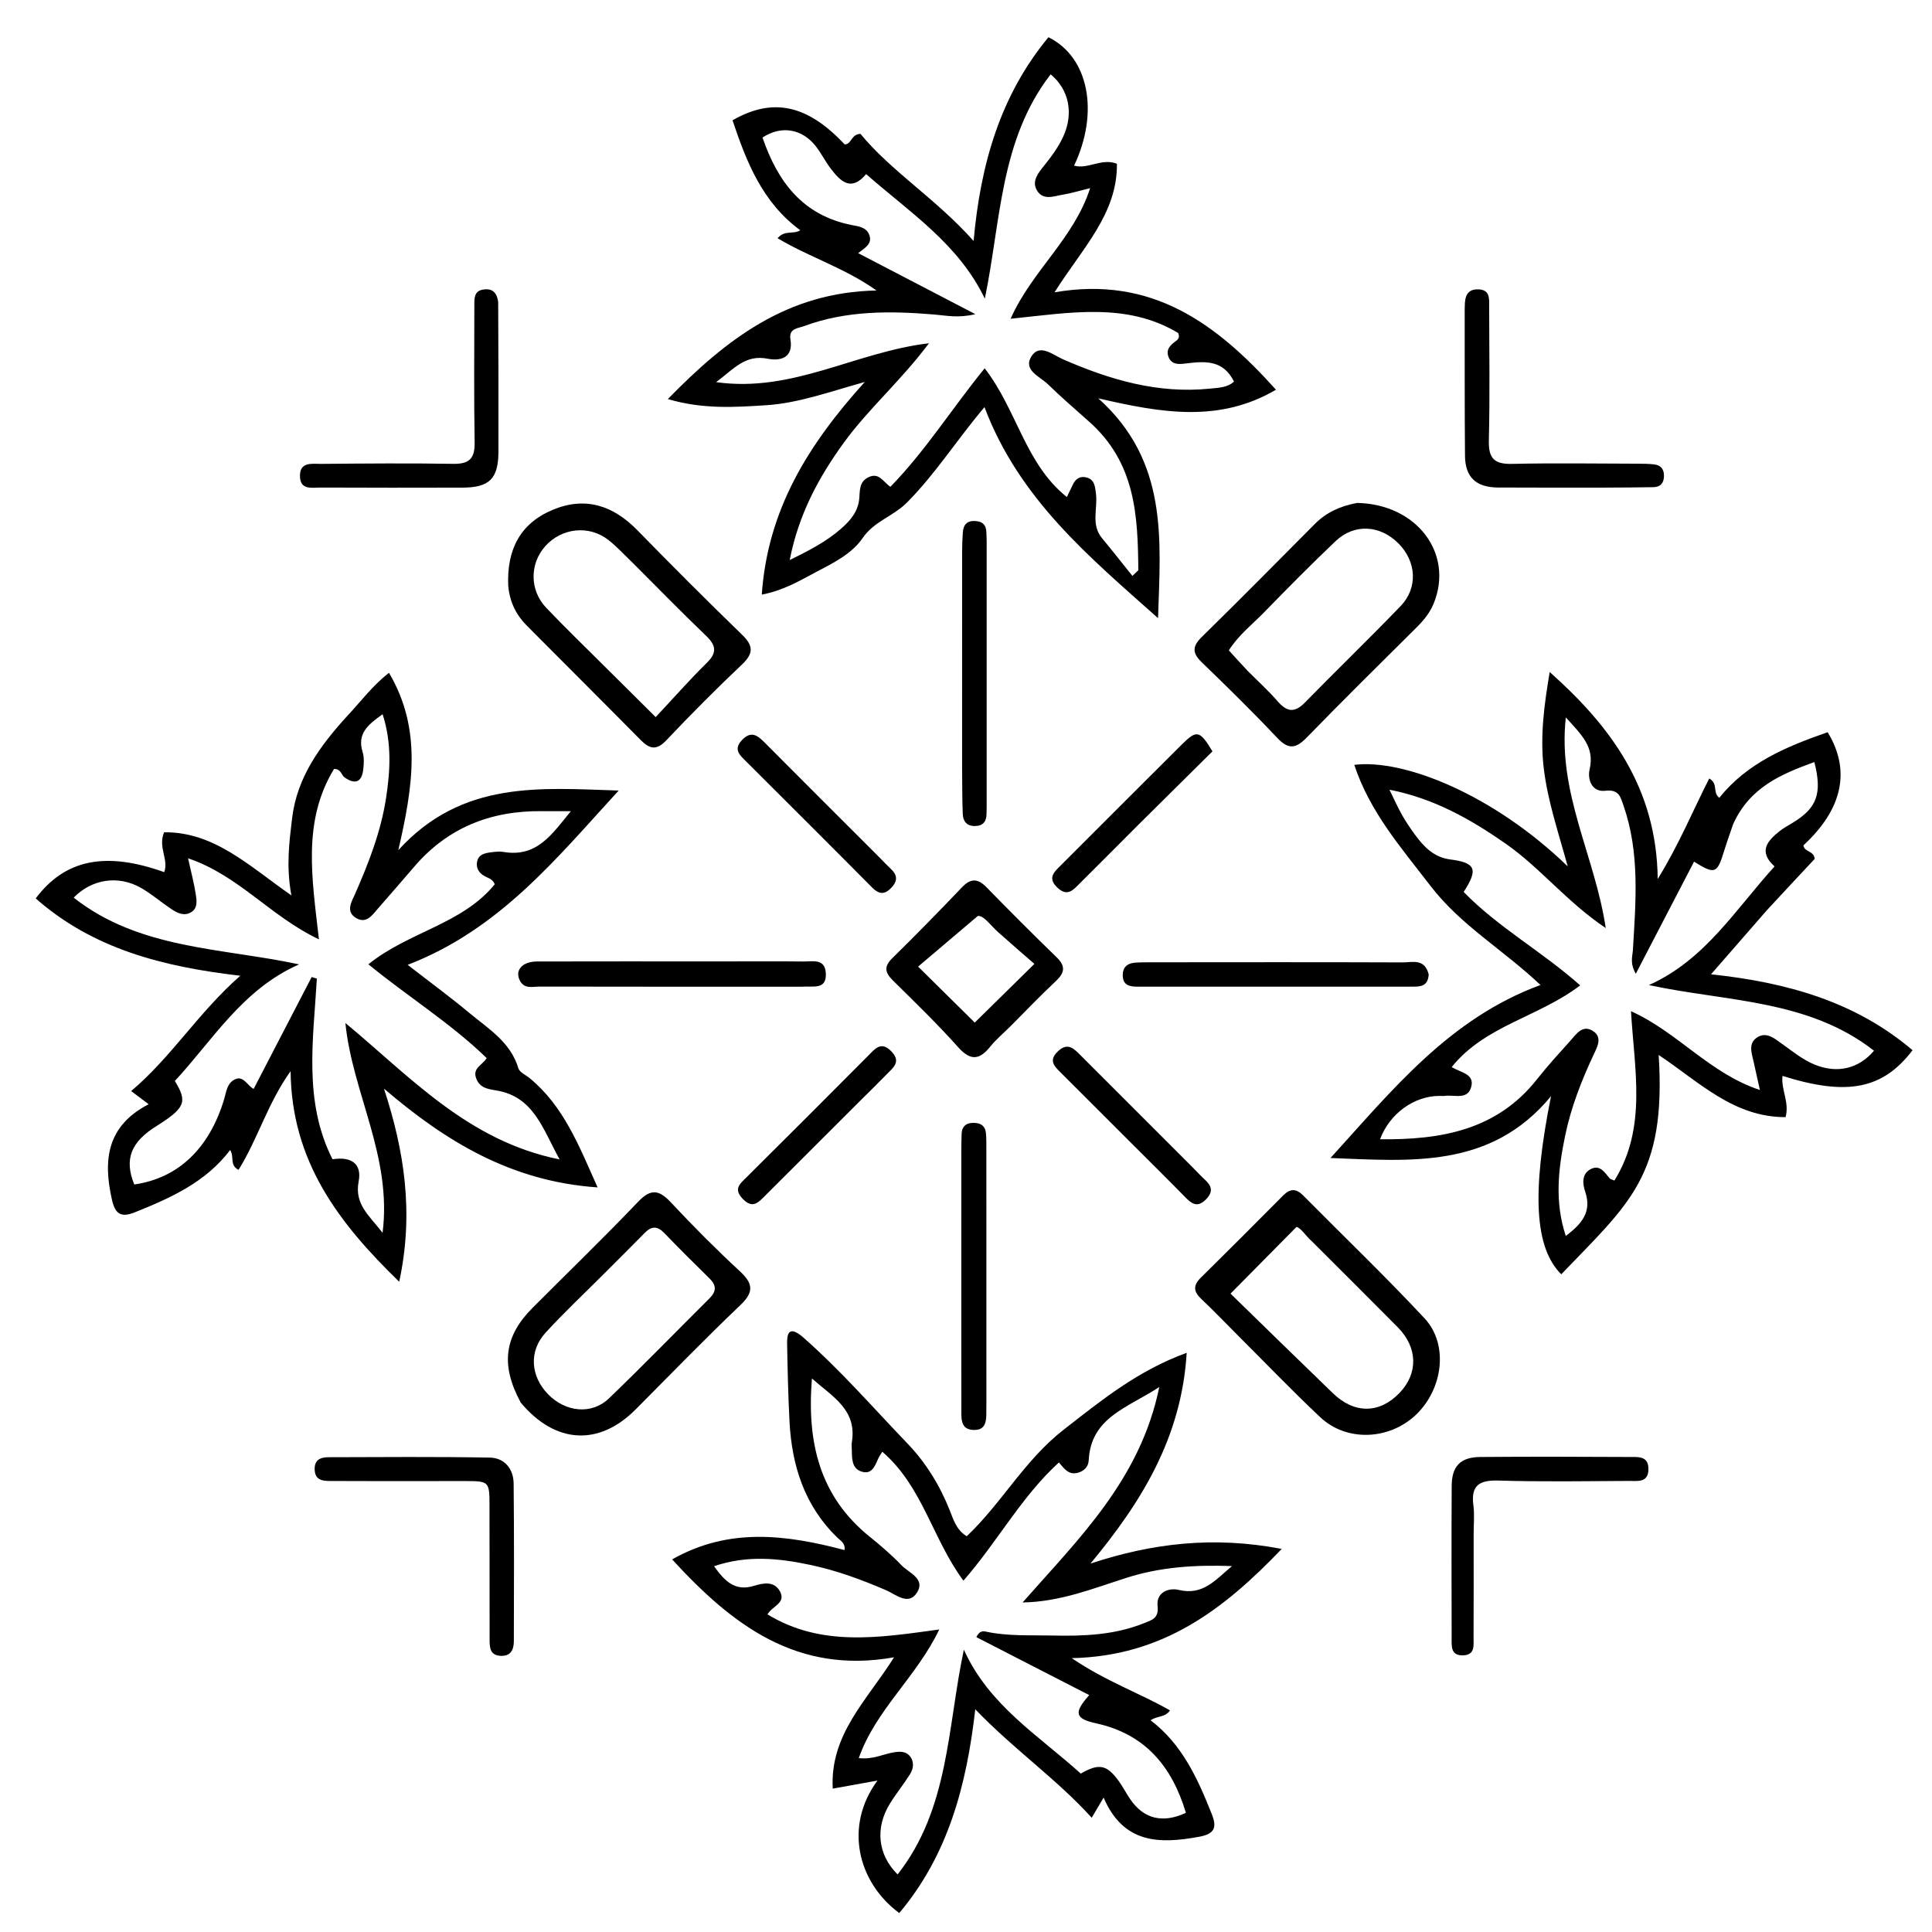
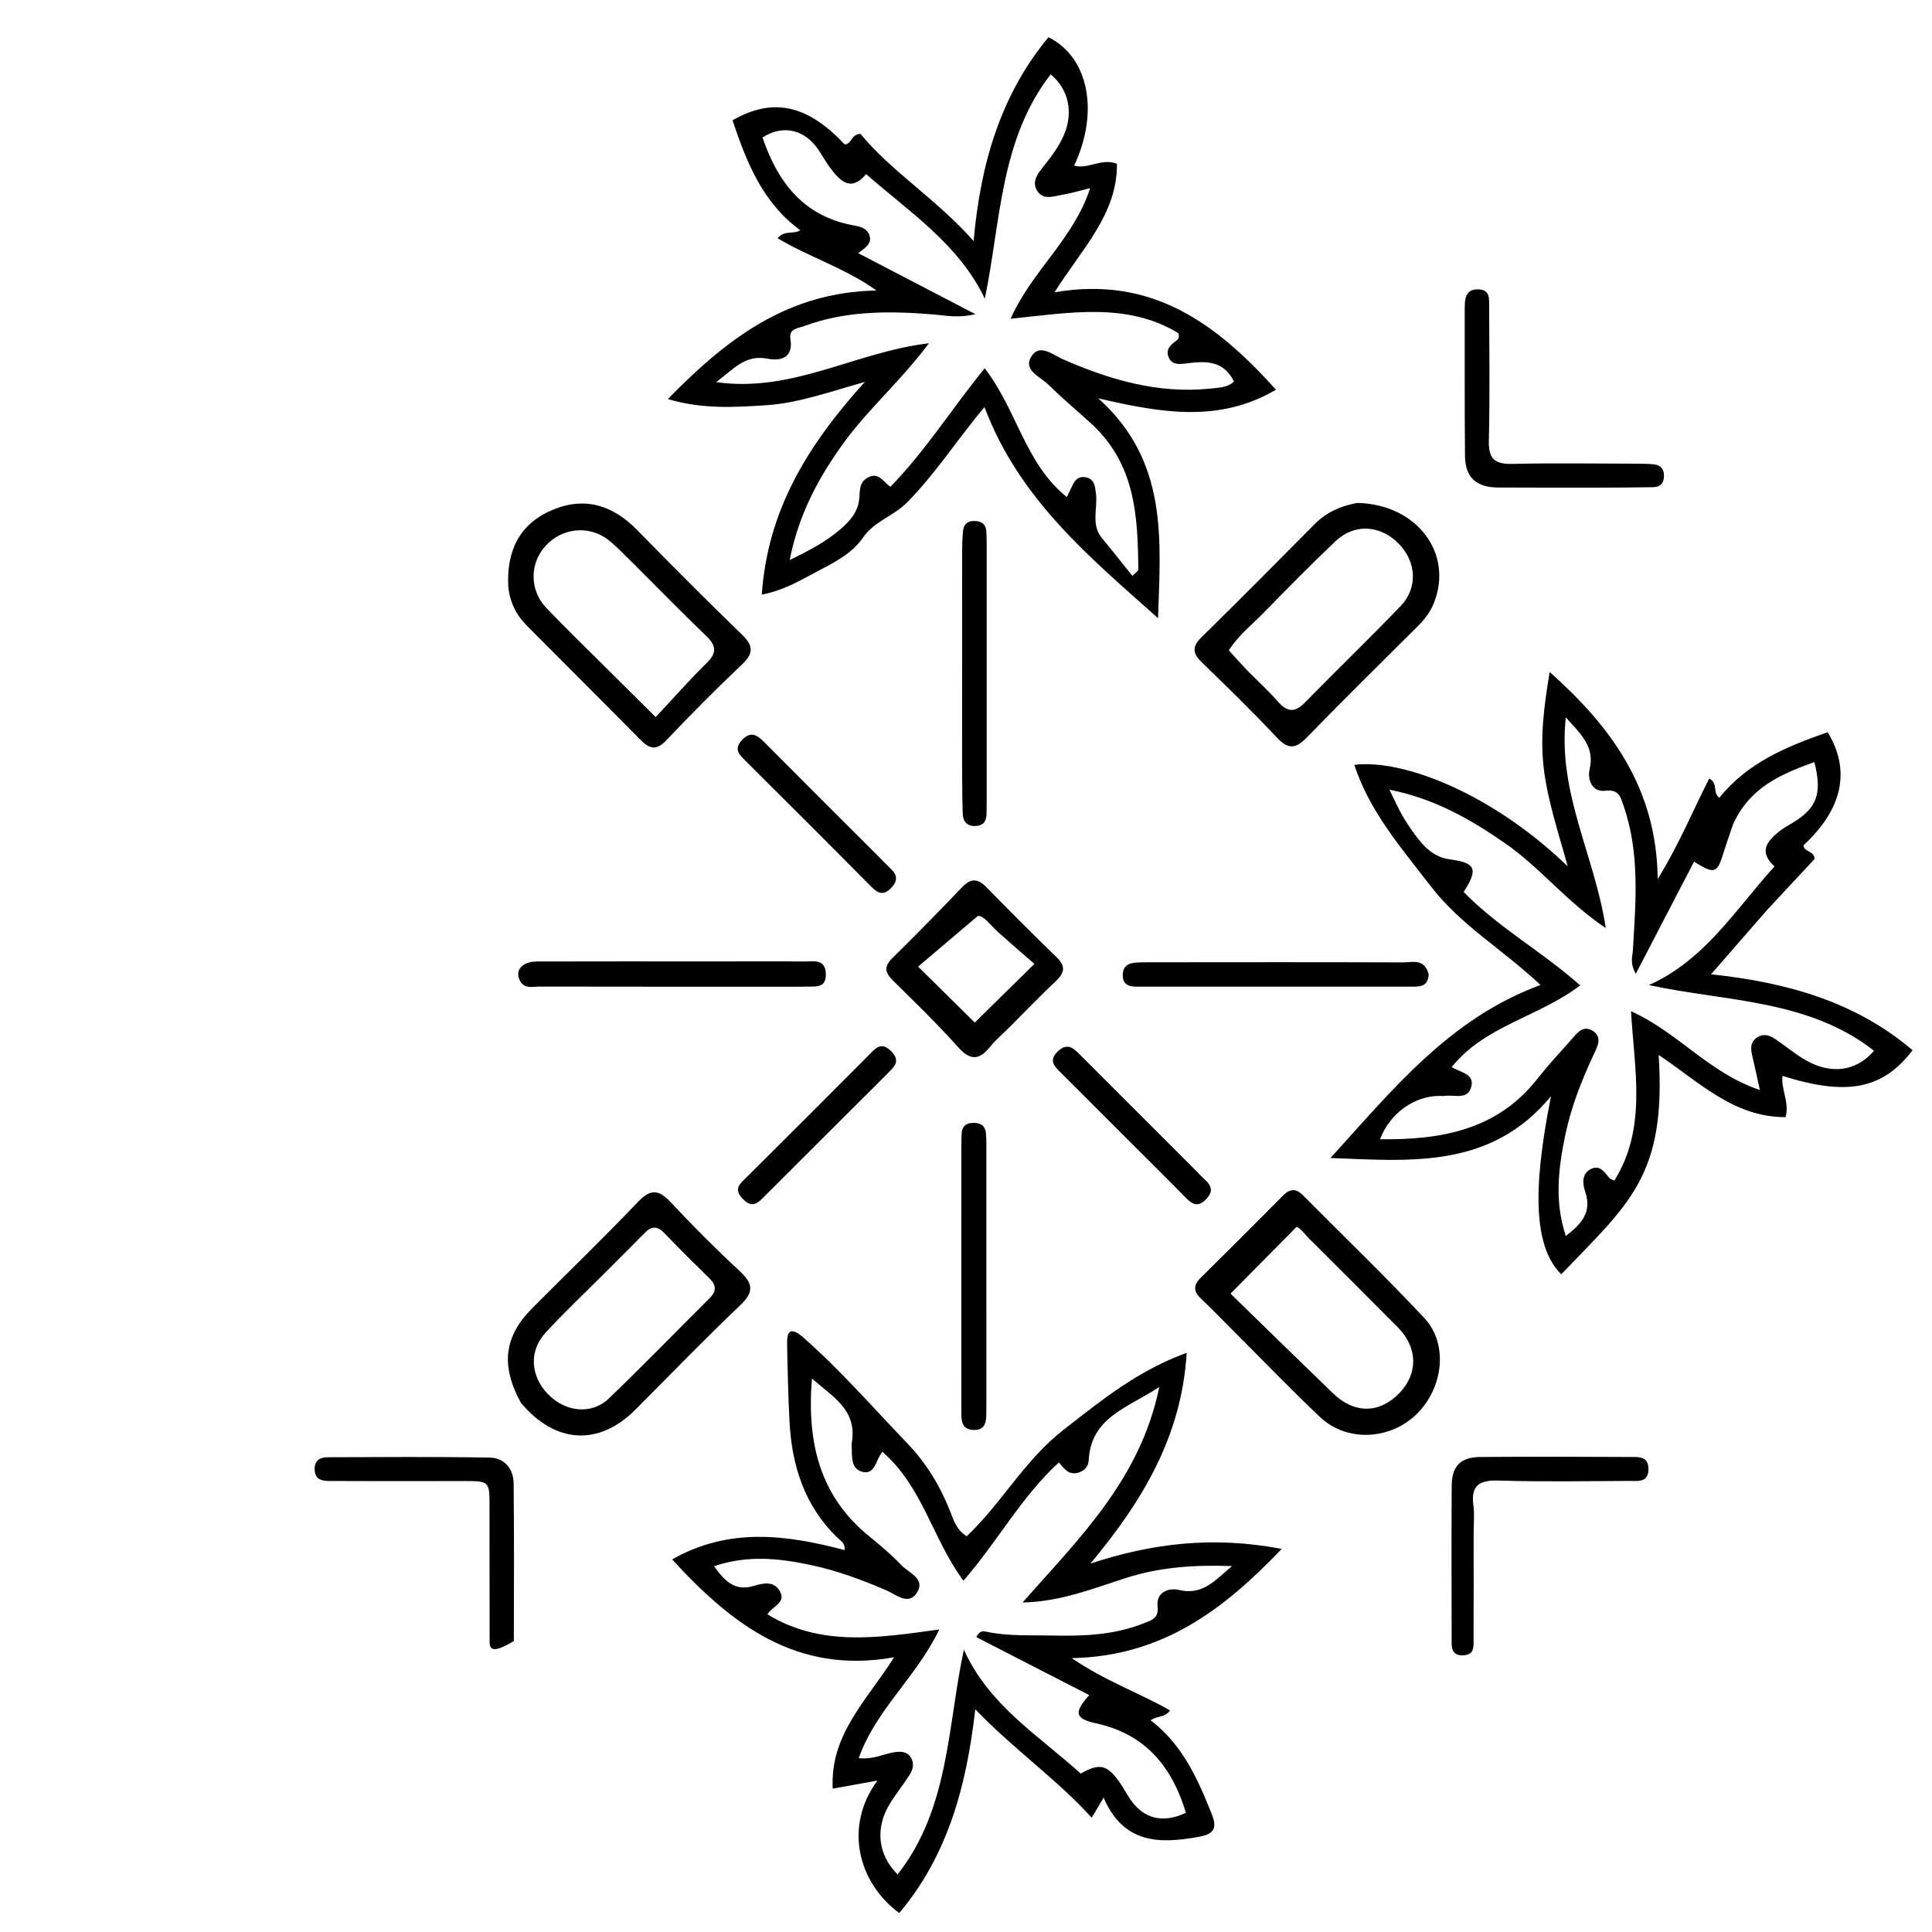
<svg xmlns="http://www.w3.org/2000/svg" version="1.1" id="Layer_1" x="0px" y="0px" width="100%" viewBox="0 0 496 496" enable-background="new 0 0 496 496" xml:space="preserve">
  <path fill="#000000" opacity="1" stroke="none" d=" M205.918,343.093   C215.777,351.732 224.123,361.379 232.94,370.553   C237.688,375.493 241.273,381.316 243.832,387.759   C244.777,390.138 245.546,392.814 248.19,394.396   C257.194,385.886 262.985,374.893 273.125,367.003   C282.869,359.421 292.067,351.9 304.657,347.304   C303.34,369.09 293.014,385.686 279.96,401.413   C295.742,396.209 311.446,394.281 329.054,397.651   C314.065,413.332 298.438,425.198 275.148,425.695   C284.013,431.712 292.564,434.644 300.38,439.11   C299.089,440.991 297.108,440.439 295.394,441.652   C303.53,447.828 307.487,456.659 311.1,465.739   C312.464,469.17 311.831,470.813 307.912,471.537   C297.746,473.415 288.466,473.422 283.324,461.498   C282.156,463.479 281.431,464.71 280.276,466.669   C271.213,456.658 260.415,449.261 250.379,438.822   C248.128,458.658 243.28,476.384 230.861,491.135   C220.113,483.166 216.673,468.755 225.274,457.123   C221.399,457.821 217.958,458.44 213.787,459.192   C213.047,445.254 222.568,436.54 229.533,425.475   C204.618,429.923 188.019,417.214 172.558,400.347   C187.182,392.043 201.896,394.011 216.812,397.946   C217.092,396.175 215.732,395.505 214.92,394.714   C206.552,386.552 203.284,376.299 202.693,364.985   C202.346,358.342 202.201,351.687 202.074,345.035   C202.026,342.516 202.447,340.258 205.918,343.093  M271.849,375.458   C262.256,384.189 256.097,395.777 247.341,405.805   C239.385,395.086 236.89,381.653 226.513,372.703   C226.11,373.348 225.808,373.743 225.598,374.182   C224.673,376.113 223.986,378.709 221.143,377.787   C218.695,376.993 218.717,374.483 218.687,372.282   C218.678,371.615 218.585,370.933 218.691,370.285   C220.062,361.927 213.792,358.626 208.448,353.902   C207.108,370.31 210.43,384.148 223.246,394.493   C226.095,396.792 228.903,399.189 231.423,401.832   C233.306,403.808 237.614,405.266 235.467,408.782   C233.28,412.365 230.006,409.344 227.501,408.263   C221.21,405.548 214.81,403.195 208.121,401.775   C200.026,400.057 191.887,399.177 183.318,402.09   C186.164,406.072 188.774,408.609 193.62,407.119   C195.916,406.413 198.838,405.79 200.297,408.667   C201.777,411.584 198.279,412.307 197.031,414.451   C210.779,422.83 225.505,420.492 241.142,418.328   C235.195,430.689 224.826,438.945 220.473,451.357   C224.138,451.773 226.697,450.331 229.418,449.882   C230.925,449.634 232.529,449.535 233.59,450.852   C234.777,452.324 234.518,454.071 233.597,455.536   C232.004,458.07 230.104,460.41 228.52,462.949   C224.607,469.217 225.314,476.156 230.442,481.218   C243.711,464.335 243.201,443.43 247.451,423.521   C253.926,437.876 266.752,445.623 277.461,455.331   C282.13,452.636 284.17,453.037 287.188,457.216   C288.259,458.699 289.102,460.343 290.129,461.859   C293.586,466.966 298.494,468.196 304.457,465.4   C300.899,453.587 294.105,445.21 281.393,442.426   C275.895,441.222 275.648,439.666 279.637,435.18   C269.91,430.185 260.266,425.234 250.654,420.299   C251.475,418.62 252.391,418.728 253.146,418.891   C258.742,420.099 264.436,419.758 270.083,419.886   C278.084,420.069 286.08,419.786 293.675,416.728   C295.678,415.922 297.556,415.496 297.188,412.314   C296.775,408.753 300.101,407.568 302.611,408.174   C308.83,409.674 312.007,405.637 316.289,402.057   C306.657,401.712 297.837,402.309 289.156,405.086   C280.595,407.825 272.156,411.24 262.526,411.399   C276.91,395.061 292.765,379.844 297.62,356.091   C289.378,361.498 280.054,363.878 279.499,374.944   C279.418,376.538 278.308,377.684 276.693,378.108   C274.434,378.7 273.343,377.229 271.849,375.458  z" />
-   <path fill="#000000" opacity="1" stroke="none" d=" M89.449,183.483   C92.848,179.837 95.613,176.06 99.861,172.726   C108.407,187.192 106.024,201.909 102.261,218.255   C118.683,200.209 138.855,202.337 158.832,202.958   C142.96,220.241 128.319,238.601 104.659,247.7   C110.526,252.253 115.574,255.952 120.371,259.953   C125.291,264.056 131.042,267.457 133.075,274.243   C133.392,275.302 134.995,275.98 136.014,276.822   C144.7,283.999 148.594,294.031 153.42,304.84   C131.137,303.311 114.353,292.963 98.577,279.485   C103.743,295.29 106.331,311.215 102.489,329.065   C86.824,313.85 74.831,298.071 74.605,274.993   C68.69,283.282 66.168,292.456 61.236,300.335   C58.839,299.08 60.232,297.013 59.082,295.246   C52.807,303.52 43.856,307.525 34.647,311.222   C31.047,312.668 29.581,311.67 28.756,308.065   C26.434,297.923 27.352,289.069 38.168,283.488   C36.588,282.298 35.366,281.378 33.674,280.104   C44.039,271.362 50.909,259.963 61.692,250.5   C41.839,248.205 23.859,243.604 9.168,230.648   C16.679,220.636 27.088,218.507 42.156,223.907   C43.368,220.654 40.501,217.518 42.132,213.669   C55.03,213.542 63.938,222.314 74.807,229.871   C73.431,222.439 74.252,216.244 74.99,210.066   C76.257,199.459 82.251,191.325 89.449,183.483  M40.401,288.952   C33.579,293.128 31.832,297.587 34.47,304.089   C45.704,302.485 53.713,294.901 57.539,282.216   C58.11,280.323 58.244,278.137 60.267,277.126   C62.484,276.017 63.409,278.638 65.119,279.558   C70.222,269.718 75.119,260.274 80.016,250.83   C80.46,250.965 80.905,251.1 81.349,251.236   C80.44,266.927 77.853,282.794 85.369,297.619   C90.307,296.84 92.929,298.853 92.078,303.298   C90.94,309.239 94.848,312.073 98.219,316.506   C100.695,296.867 90.497,280.724 88.669,262.637   C105.339,276.436 120.157,292.942 143.674,297.66   C139.32,289.837 137.069,281.535 127.385,279.941   C125.198,279.581 123.119,279.3 122.222,276.766   C121.299,274.162 123.835,273.47 124.951,271.65   C115.744,262.714 104.823,255.944 94.577,247.567   C104.889,239.201 118.709,237.27 127.018,227.013   C126.46,225.669 125.426,225.465 124.563,225.015   C123.101,224.253 122.211,223.04 122.458,221.382   C122.769,219.298 124.538,218.997 126.223,218.791   C127.211,218.67 128.249,218.542 129.213,218.709   C137.92,220.219 141.781,214.042 146.563,208.249   C143.611,208.249 141.31,208.267 139.008,208.246   C125.968,208.128 114.896,212.491 106.305,222.554   C103.278,226.1 100.207,229.609 97.142,233.123   C95.624,234.864 94.097,237.28 91.423,235.68   C88.646,234.019 90.264,231.537 91.172,229.469   C94.662,221.523 97.805,213.448 99.12,204.835   C100.19,197.83 100.611,190.774 98.231,183.363   C94.435,186.054 91.63,188.36 93.092,193.064   C93.52,194.443 93.428,196.06 93.259,197.532   C92.884,200.777 91.227,201.492 88.507,199.617   C87.599,198.991 87.585,197.374 85.753,197.416   C77.541,210.89 80.132,225.634 81.878,241.155   C69.514,235.319 61.244,224.704 48.282,220.353   C49.117,224.153 49.851,226.862 50.267,229.62   C50.505,231.205 50.802,233.136 49.097,234.181   C47.294,235.285 45.525,234.415 43.982,233.38   C41.358,231.619 38.939,229.519 36.209,227.954   C30.393,224.618 23.57,225.667 18.921,230.448   C35.829,243.774 56.855,243.298 76.788,247.584   C62.255,253.976 54.686,266.966 44.89,277.513   C48.146,282.87 47.569,284.391 40.401,288.952  z" />
  <path fill="#000000" opacity="1" stroke="none" d=" M232.907,128.954   C229.304,132.592 224.421,133.805 221.497,138.092   C218.691,142.206 213.927,144.534 209.493,146.869   C205.296,149.079 201.188,151.58 195.57,152.657   C197.071,131.003 207.314,114.324 222.015,98.06   C212.639,100.69 204.847,103.517 196.668,104.035   C188.631,104.544 180.498,105.115 171.453,102.454   C186.496,87.041 202.148,74.998 225.023,74.579   C216.746,68.707 207.669,65.998 199.624,61.152   C201.538,58.942 203.668,60.27 205.448,59.11   C195.73,51.984 191.637,41.586 188.061,30.881   C198.473,24.914 207.32,26.91 216.854,37.079   C218.654,37.059 218.414,34.511 220.893,34.355   C228.947,44.12 240.296,51.014 249.952,61.865   C251.731,41.959 256.904,24.368 269.169,9.56   C279.463,14.627 282.292,28.724 275.747,42.53   C279.398,43.525 282.758,40.501 286.746,42.043   C286.882,54.885 277.963,63.599 270.722,75.047   C295.673,70.724 312.288,83.017 327.578,100.052   C313.123,108.533 298.412,106.1 281.955,102.26   C300,118.437 297.941,138.601 297.303,158.698   C279.775,143.068 261.665,128.183 252.746,104.52   C245.49,113.125 240.173,121.621 232.907,128.954  M279.419,108.085   C275.956,104.964 272.387,101.95 269.069,98.681   C267.003,96.646 262.49,95.052 264.846,91.411   C266.952,88.157 270.363,91.129 272.881,92.231   C284.934,97.504 297.258,101.136 310.622,99.772   C312.872,99.542 315.145,99.514 316.798,97.956   C313.973,92.236 309.17,92.739 304.278,93.332   C302.637,93.531 300.801,93.666 300.007,91.672   C299.228,89.716 300.488,88.574 301.898,87.536   C302.43,87.145 302.932,86.676 302.488,85.503   C289.302,77.55 274.697,80.268 259.448,81.835   C264.959,69.45 275.646,61.374 279.874,48.295   C276.825,49.044 274.939,49.644 273.005,49.949   C270.632,50.322 267.793,51.61 266.191,48.84   C264.813,46.458 266.587,44.356 268.044,42.543   C269.93,40.194 271.71,37.788 272.968,35.048   C275.702,29.096 274.435,22.959 269.733,19.086   C256.681,35.955 256.962,56.79 252.833,76.674   C246.063,62.574 233.545,54.533 222.359,44.697   C218.517,49.306 215.782,46.574 213.276,43.291   C211.865,41.444 210.832,39.305 209.391,37.485   C205.845,33.005 200.507,32.175 195.758,35.313   C199.64,46.637 206.068,55.305 218.697,57.781   C220.41,58.116 222.508,58.327 223.211,60.41   C223.973,62.669 221.925,63.717 220.316,64.993   C230.321,70.2 239.813,75.141 250.402,80.653   C246.009,81.718 242.972,81.008 239.907,80.751   C228.571,79.803 217.276,79.691 206.394,83.734   C204.896,84.291 202.459,84.289 202.925,87.091   C203.733,91.941 200.294,92.728 197.083,92.095   C191.338,90.962 188.502,94.62 183.853,98.106   C203.564,100.885 219.465,90.391 238.497,88.121   C231.153,97.913 222.919,104.988 216.625,113.663   C210.157,122.577 205.034,132.049 202.741,143.771   C207.876,141.273 212.097,139.035 215.776,135.864   C218.23,133.749 220.3,131.382 220.598,127.99   C220.788,125.835 220.546,123.619 223.064,122.471   C225.737,121.253 226.761,123.782 228.598,124.969   C237.599,115.74 244.392,104.865 252.795,94.552   C261.086,105.231 263.182,119.062 273.894,127.608   C274.586,126.171 275.023,125.29 275.436,124.398   C276.173,122.803 277.448,122.118 279.091,122.619   C281.024,123.208 281.124,124.938 281.357,126.648   C281.88,130.495 279.984,134.655 282.94,138.197   C285.588,141.37 288.13,144.631 290.719,147.853   C291.226,147.367 291.734,146.881 292.242,146.394   C292.103,132.511 291.614,118.741 279.419,108.085  z" />
  <path fill="#000000" opacity="1" stroke="none" d=" M453.648,233.637   C448.975,239.019 444.518,244.122 439.269,250.132   C458.719,252.202 476.341,257.133 491.009,269.62   C483.352,279.673 474.157,281.436 457.624,276.211   C457.182,279.693 459.459,282.956 458.408,286.803   C445,286.836 436.101,277.658 425.826,270.845   C427.828,301.881 418.239,308.968 400.819,327.149   C394.041,320.386 393.167,306.492 398.192,281.425   C382.699,300.19 362.074,298.047 341.57,297.297   C357.381,279.937 372.052,261.491 395.487,252.876   C385.814,243.731 375.081,237.633 367.243,227.427   C359.674,217.57 351.671,208.445 347.686,196.361   C360.4,194.785 383.386,203.945 402.476,222.422   C400.019,213.477 397.347,205.643 396.339,197.348   C395.324,188.985 396.449,180.932 397.849,172.525   C413.454,186.423 425.325,202.214 425.582,225.677   C431.17,216.574 434.634,208.043 438.809,199.861   C441.208,201.187 439.574,203.438 441.395,204.821   C448.595,195.817 458.748,191.613 469.214,187.982   C475.23,197.85 473,207.78 462.992,217.028   C463.165,218.775 465.711,218.35 465.88,220.507   C461.987,224.67 457.926,229.013 453.648,233.637  M444.969,211.531   C444.168,213.895 443.309,216.241 442.578,218.625   C440.836,224.3 440.246,224.547 434.912,221.212   C430.033,230.601 425.166,239.969 419.956,249.996   C418.371,247.167 419.116,245.547 419.212,243.918   C419.946,231.461 421.032,218.974 416.807,206.836   C416.041,204.635 415.638,202.584 412.17,203.01   C408.592,203.449 407.521,199.989 408.097,197.524   C409.444,191.75 406.042,188.669 401.991,184.181   C399.823,203.646 409.465,219.683 412.24,238.258   C402.215,231.537 395.415,222.754 386.496,216.555   C377.544,210.331 368.232,205.008 356.712,202.739   C358.014,205.38 358.882,207.358 359.943,209.227   C360.926,210.96 362.048,212.625 363.226,214.234   C365.527,217.377 368.101,220.102 372.317,220.644   C378.853,221.483 379.558,223.16 375.762,228.988   C384.589,238.072 395.902,244.286 405.681,252.978   C394.897,261.167 381.25,263.283 372.698,273.94   C374.929,275.357 378.494,275.639 377.747,278.872   C376.911,282.497 373.446,281.005 370.988,281.341   C370.497,281.408 369.99,281.35 369.49,281.351   C363.046,281.365 356.724,285.929 354.301,292.482   C369.866,292.649 384.248,290.208 394.629,277.033   C397.306,273.636 400.237,270.434 403.131,267.213   C404.646,265.528 406.227,263.011 408.868,264.63   C411.549,266.273 410.025,268.845 409.074,270.884   C405.967,277.545 403.305,284.363 401.818,291.567   C400.079,299.989 399.045,308.445 401.981,317.299   C406.2,314.128 408.697,311.073 406.965,305.937   C406.315,304.009 405.971,301.378 408.402,300.134   C410.779,298.919 411.961,301.016 413.251,302.522   C413.437,302.739 413.813,302.792 414.462,303.082   C422.872,289.552 419.606,274.698 418.722,259.599   C430.811,265.058 438.846,275.529 451.818,279.836   C451.136,276.776 450.665,274.723 450.221,272.664   C449.736,270.412 448.696,267.841 451.167,266.297   C453.553,264.807 455.592,266.632 457.479,267.975   C460.193,269.904 462.768,272.046 465.892,273.321   C471.653,275.671 477.16,274.408 481.112,269.751   C464.203,256.531 443.259,257.187 423.322,252.898   C437.78,246.423 445.537,233.458 455.58,222.44   C451.364,218.634 453.686,215.91 456.839,213.404   C457.876,212.58 459.063,211.942 460.201,211.252   C466.455,207.467 467.866,203.755 465.796,195.638   C457.385,198.719 449.34,201.987 444.969,211.531  z" />
  <path fill="#000000" opacity="1" stroke="none" d=" M130.482,150.464   C130.057,141.179 133.506,134.4 141.874,130.897   C150.224,127.401 157.38,129.733 163.607,136.105   C172.457,145.161 181.405,154.125 190.497,162.936   C193.454,165.802 193.495,167.755 190.467,170.617   C183.81,176.909 177.351,183.423 171.048,190.07   C168.511,192.745 166.76,192.29 164.47,189.971   C154.755,180.13 144.942,170.386 135.203,160.569   C132.549,157.893 130.894,154.671 130.482,150.464  M162.716,144.78   C160.551,142.717 158.532,140.467 156.19,138.629   C151.223,134.729 144.211,135.509 140,140.206   C135.957,144.716 135.931,151.519 140.219,156.023   C145.033,161.079 150.059,165.933 155.004,170.863   C159.194,175.042 163.401,179.204 168.335,184.103   C173.013,179.102 177.068,174.486 181.441,170.194   C184.135,167.551 183.85,165.693 181.261,163.216   C175.135,157.354 169.219,151.273 162.716,144.78  z" />
  <path fill="#000000" opacity="1" stroke="none" d=" M348.412,129.116   C363.83,129.437 373.279,142.172 368.064,154.95   C367.097,157.318 365.539,159.219 363.754,160.998   C354.323,170.394 344.821,179.721 335.549,189.272   C332.756,192.149 330.856,192.573 327.911,189.447   C321.638,182.789 315.099,176.375 308.515,170.02   C306.01,167.603 306.1,165.908 308.573,163.485   C318.32,153.937 327.911,144.23 337.524,134.547   C340.452,131.598 343.981,129.934 348.412,129.116  M320.31,172.232   C322.892,174.826 325.614,177.297 328.014,180.05   C330.355,182.735 332.322,183.107 334.971,180.397   C343.112,172.07 351.501,163.986 359.577,155.598   C364.093,150.907 363.641,144.118 358.987,139.476   C354.267,134.767 347.675,134.376 342.897,138.913   C336.625,144.869 330.541,151.028 324.507,157.227   C321.521,160.294 318.05,162.942 315.474,166.967   C316.94,168.585 318.369,170.16 320.31,172.232  z" />
  <path fill="#000000" opacity="1" stroke="none" d=" M133.698,360.104   C128.477,350.445 129.429,343.094 136.696,335.793   C145.735,326.713 154.964,317.816 163.804,308.547   C167.103,305.088 169.195,305.44 172.239,308.694   C177.92,314.767 183.797,320.679 189.901,326.324   C193.347,329.511 193.636,331.676 190.041,335.095   C180.879,343.807 172.089,352.91 163.159,361.866   C153.769,371.284 142.599,370.737 133.698,360.104  M154.782,327.294   C149.848,332.239 144.739,337.025 140.032,342.178   C135.73,346.887 136.2,353.305 140.683,357.922   C145.181,362.553 151.883,363.273 156.331,359.007   C165.092,350.602 173.543,341.875 182.155,333.314   C183.933,331.547 183.976,329.995 182.159,328.218   C178.236,324.379 174.342,320.506 170.537,316.551   C168.751,314.695 167.248,314.749 165.502,316.538   C162.132,319.99 158.689,323.37 154.782,327.294  z" />
  <path fill="#000000" opacity="1" stroke="none" d=" M317.481,342.518   C314.292,339.33 311.421,336.319 308.397,333.471   C306.412,331.601 306.256,330.019 308.261,328.043   C315.365,321.042 322.409,313.979 329.434,306.898   C331.204,305.114 332.764,305.096 334.535,306.884   C344.945,317.396 355.638,327.642 365.725,338.455   C371.948,345.127 370.487,356.631 363.46,363.266   C356.615,369.729 345.699,370.191 338.961,363.857   C331.696,357.028 324.794,349.813 317.481,342.518  M336.821,318.705   C335.221,317.316 334.093,315.327 332.849,314.982   C327.147,320.75 321.85,326.109 315.913,332.114   C324.339,340.318 333.238,349.04 342.206,357.692   C347.754,363.045 354.206,362.943 359.342,357.557   C364.131,352.535 363.977,345.933 358.841,340.743   C351.702,333.528 344.499,326.376 336.821,318.705  z" />
  <path fill="#000000" opacity="1" stroke="none" d=" M259.443,263.444   C257.54,265.337 255.717,266.843 254.268,268.649   C251.48,272.124 249.194,272.439 245.975,268.833   C240.661,262.882 234.907,257.316 229.223,251.704   C227.146,249.653 226.902,248.119 229.134,245.932   C235.196,239.995 241.121,233.915 246.983,227.78   C249.218,225.442 251.016,225.492 253.241,227.767   C259.175,233.837 265.166,239.854 271.264,245.758   C273.677,248.093 273.303,249.789 271.02,251.924   C267.131,255.56 263.456,259.424 259.443,263.444  M256.226,239.294   C254.181,237.447 252.611,235.034 251.041,235.15   C245.783,239.609 240.525,244.068 235.704,248.155   C241.027,253.415 245.889,258.22 250.247,262.526   C254.858,257.99 259.753,253.175 265.563,247.459   C262.709,244.99 259.709,242.394 256.226,239.294  z" />
-   <path fill="#000000" opacity="1" stroke="none" d=" M99.001,380.245   C93.843,380.236 89.184,380.241 84.526,380.21   C82.553,380.197 80.871,379.829 80.783,377.278   C80.695,374.729 82.342,374.118 84.311,374.112   C98.119,374.073 111.93,373.96 125.734,374.206   C129.515,374.273 131.826,377.077 131.866,380.864   C132.008,394.339 131.95,407.816 131.92,421.293   C131.915,423.511 131.148,425.272 128.435,425.097   C125.904,424.933 125.701,423.09 125.698,421.163   C125.682,409.682 125.681,398.202 125.67,386.721   C125.664,380.234 125.66,380.229 118.968,380.228   C112.479,380.228 105.99,380.238 99.001,380.245  z" />
+   <path fill="#000000" opacity="1" stroke="none" d=" M99.001,380.245   C93.843,380.236 89.184,380.241 84.526,380.21   C82.553,380.197 80.871,379.829 80.783,377.278   C80.695,374.729 82.342,374.118 84.311,374.112   C98.119,374.073 111.93,373.96 125.734,374.206   C129.515,374.273 131.826,377.077 131.866,380.864   C132.008,394.339 131.95,407.816 131.92,421.293   C125.904,424.933 125.701,423.09 125.698,421.163   C125.682,409.682 125.681,398.202 125.67,386.721   C125.664,380.234 125.66,380.229 118.968,380.228   C112.479,380.228 105.99,380.238 99.001,380.245  z" />
  <path fill="#000000" opacity="1" stroke="none" d=" M411.995,125.186   C402.514,125.182 393.531,125.219 384.55,125.159   C378.95,125.122 376.156,122.509 376.107,117.02   C375.996,104.546 376.044,92.07 376.029,79.596   C376.029,79.263 376.048,78.931 376.051,78.598   C376.074,76.217 376.577,74.176 379.575,74.287   C382.529,74.395 382.31,76.633 382.312,78.637   C382.325,90.114 382.517,101.596 382.229,113.066   C382.114,117.666 383.599,119.198 388.177,119.094   C398.982,118.848 409.798,119.023 420.61,119.043   C421.938,119.046 423.274,119.07 424.592,119.211   C426.343,119.399 427.216,120.403 427.189,122.224   C427.163,124.067 426.247,125.035 424.467,125.072   C420.477,125.153 416.485,125.153 411.995,125.186  z" />
-   <path fill="#000000" opacity="1" stroke="none" d=" M127.9,77.569   C127.954,90.644 128.003,103.279 127.967,115.914   C127.947,122.903 125.656,125.172 118.718,125.189   C106.582,125.219 94.445,125.229 82.309,125.17   C80.129,125.159 77.122,125.896 77.01,122.348   C76.887,118.446 80.144,119.114 82.461,119.093   C93.765,118.99 105.073,118.895 116.374,119.08   C120.492,119.148 121.923,117.704 121.853,113.586   C121.652,101.786 121.773,89.98 121.778,78.176   C121.778,76.479 121.771,74.711 124.011,74.344   C126.185,73.988 127.552,74.852 127.9,77.569  z" />
  <path fill="#000000" opacity="1" stroke="none" d=" M378.328,394.012   C378.328,403.17 378.351,411.831 378.306,420.491   C378.295,422.416 378.715,424.827 375.712,424.968   C372.358,425.126 372.684,422.557 372.679,420.427   C372.651,407.436 372.619,394.445 372.692,381.454   C372.72,376.41 374.934,374.097 380.023,374.052   C392.846,373.938 405.671,373.989 418.495,374.05   C420.577,374.06 423.156,373.775 423.202,377.052   C423.255,380.73 420.417,380.186 418.202,380.196   C407.044,380.251 395.878,380.446 384.729,380.103   C379.736,379.949 377.572,381.36 378.268,386.527   C378.576,388.817 378.325,391.183 378.328,394.012  z" />
  <path fill="#000000" opacity="1" stroke="none" d=" M246.798,346   C246.797,328.883 246.795,312.266 246.8,295.648   C246.8,294.153 246.832,292.658 246.871,291.163   C246.918,289.392 247.811,288.362 249.608,288.279   C251.476,288.193 252.922,288.809 253.117,290.92   C253.239,292.24 253.226,293.575 253.227,294.903   C253.234,316.672 253.235,338.44 253.235,360.208   C253.235,361.205 253.222,362.202 253.211,363.199   C253.185,365.406 252.694,367.214 249.914,367.109   C247.15,367.005 246.81,365.1 246.807,362.951   C246.799,357.467 246.8,351.983 246.798,346  z" />
  <path fill="#000000" opacity="1" stroke="none" d=" M205.853,253.316   C183.07,253.316 160.765,253.331 138.46,253.284   C136.743,253.281 134.687,253.952 133.534,251.864   C132.055,249.186 133.979,246.851 137.901,246.839   C153.381,246.791 168.861,246.827 184.341,246.827   C191.665,246.827 198.99,246.761 206.313,246.845   C208.641,246.871 211.808,246.006 212.011,249.851   C212.242,254.199 208.803,253.088 205.853,253.316  z" />
  <path fill="#000000" opacity="1" stroke="none" d=" M366.788,250.166   C366.609,253.116 364.804,253.3 362.86,253.3   C339.231,253.3 315.602,253.298 291.973,253.308   C289.945,253.309 288.269,252.909 288.243,250.404   C288.219,248.054 289.663,247.216 291.758,247.118   C292.754,247.071 293.753,247.048 294.751,247.048   C316.55,247.037 338.349,246.992 360.147,247.077   C362.566,247.086 365.745,245.977 366.788,250.166  z" />
  <path fill="#000000" opacity="1" stroke="none" d=" M246.999,196.989   C246.997,178.195 246.993,159.899 247.006,141.603   C247.007,139.943 247.072,138.279 247.196,136.623   C247.342,134.663 248.315,133.619 250.433,133.762   C252.254,133.886 253.158,134.768 253.224,136.563   C253.254,137.393 253.306,138.224 253.306,139.055   C253.31,161.676 253.308,184.296 253.306,206.917   C253.306,207.582 253.281,208.247 253.275,208.912   C253.256,210.887 252.402,212.038 250.293,212.065   C248.166,212.092 247.239,210.807 247.166,208.958   C247.015,205.138 247.045,201.311 246.999,196.989  z" />
  <path fill="#000000" opacity="1" stroke="none" d=" M220.717,282.716   C212.452,290.962 204.432,298.952 196.434,306.964   C194.717,308.684 193.251,310.422 190.718,307.815   C188.194,305.218 189.959,303.92 191.726,302.17   C202.133,291.861 212.475,281.485 222.813,271.107   C224.616,269.297 226.173,267.121 228.894,269.974   C231.403,272.603 229.284,274.117 227.683,275.761   C225.477,278.028 223.21,280.235 220.717,282.716  z" />
-   <path fill="#000000" opacity="1" stroke="none" d=" M291.995,211.995   C286.921,217.078 282.115,221.929 277.265,226.735   C275.626,228.359 274.095,230.38 271.462,227.884   C268.831,225.389 270.648,223.847 272.346,222.151   C282.715,211.795 293.062,201.418 303.453,191.086   C307.239,187.322 308.029,187.507 311.27,192.896   C304.986,199.122 298.616,205.434 291.995,211.995  z" />
  <path fill="#000000" opacity="1" stroke="none" d=" M225.346,219.688   C226.649,221.003 227.669,222.098 228.755,223.121   C230.656,224.91 230.31,226.506 228.558,228.191   C226.784,229.899 225.354,229.32 223.868,227.821   C218.611,222.516 213.334,217.23 208.053,211.95   C202.538,206.434 197,200.94 191.489,195.42   C189.951,193.88 188.208,192.432 190.458,190.028   C192.732,187.597 194.353,188.665 196.23,190.557   C205.814,200.219 215.465,209.816 225.346,219.688  z" />
  <path fill="#000000" opacity="1" stroke="none" d=" M306.258,299.77   C307.448,300.963 308.336,301.959 309.322,302.847   C311.099,304.446 311.516,305.953 309.643,307.88   C307.767,309.808 306.317,309.414 304.62,307.686   C299.732,302.706 294.768,297.8 289.833,292.866   C284.074,287.11 278.314,281.356 272.555,275.6   C270.881,273.926 268.963,272.388 271.616,269.887   C274.188,267.462 275.797,269.313 277.46,270.972   C286.986,280.476 296.489,290.004 306.258,299.77  z" />
</svg>